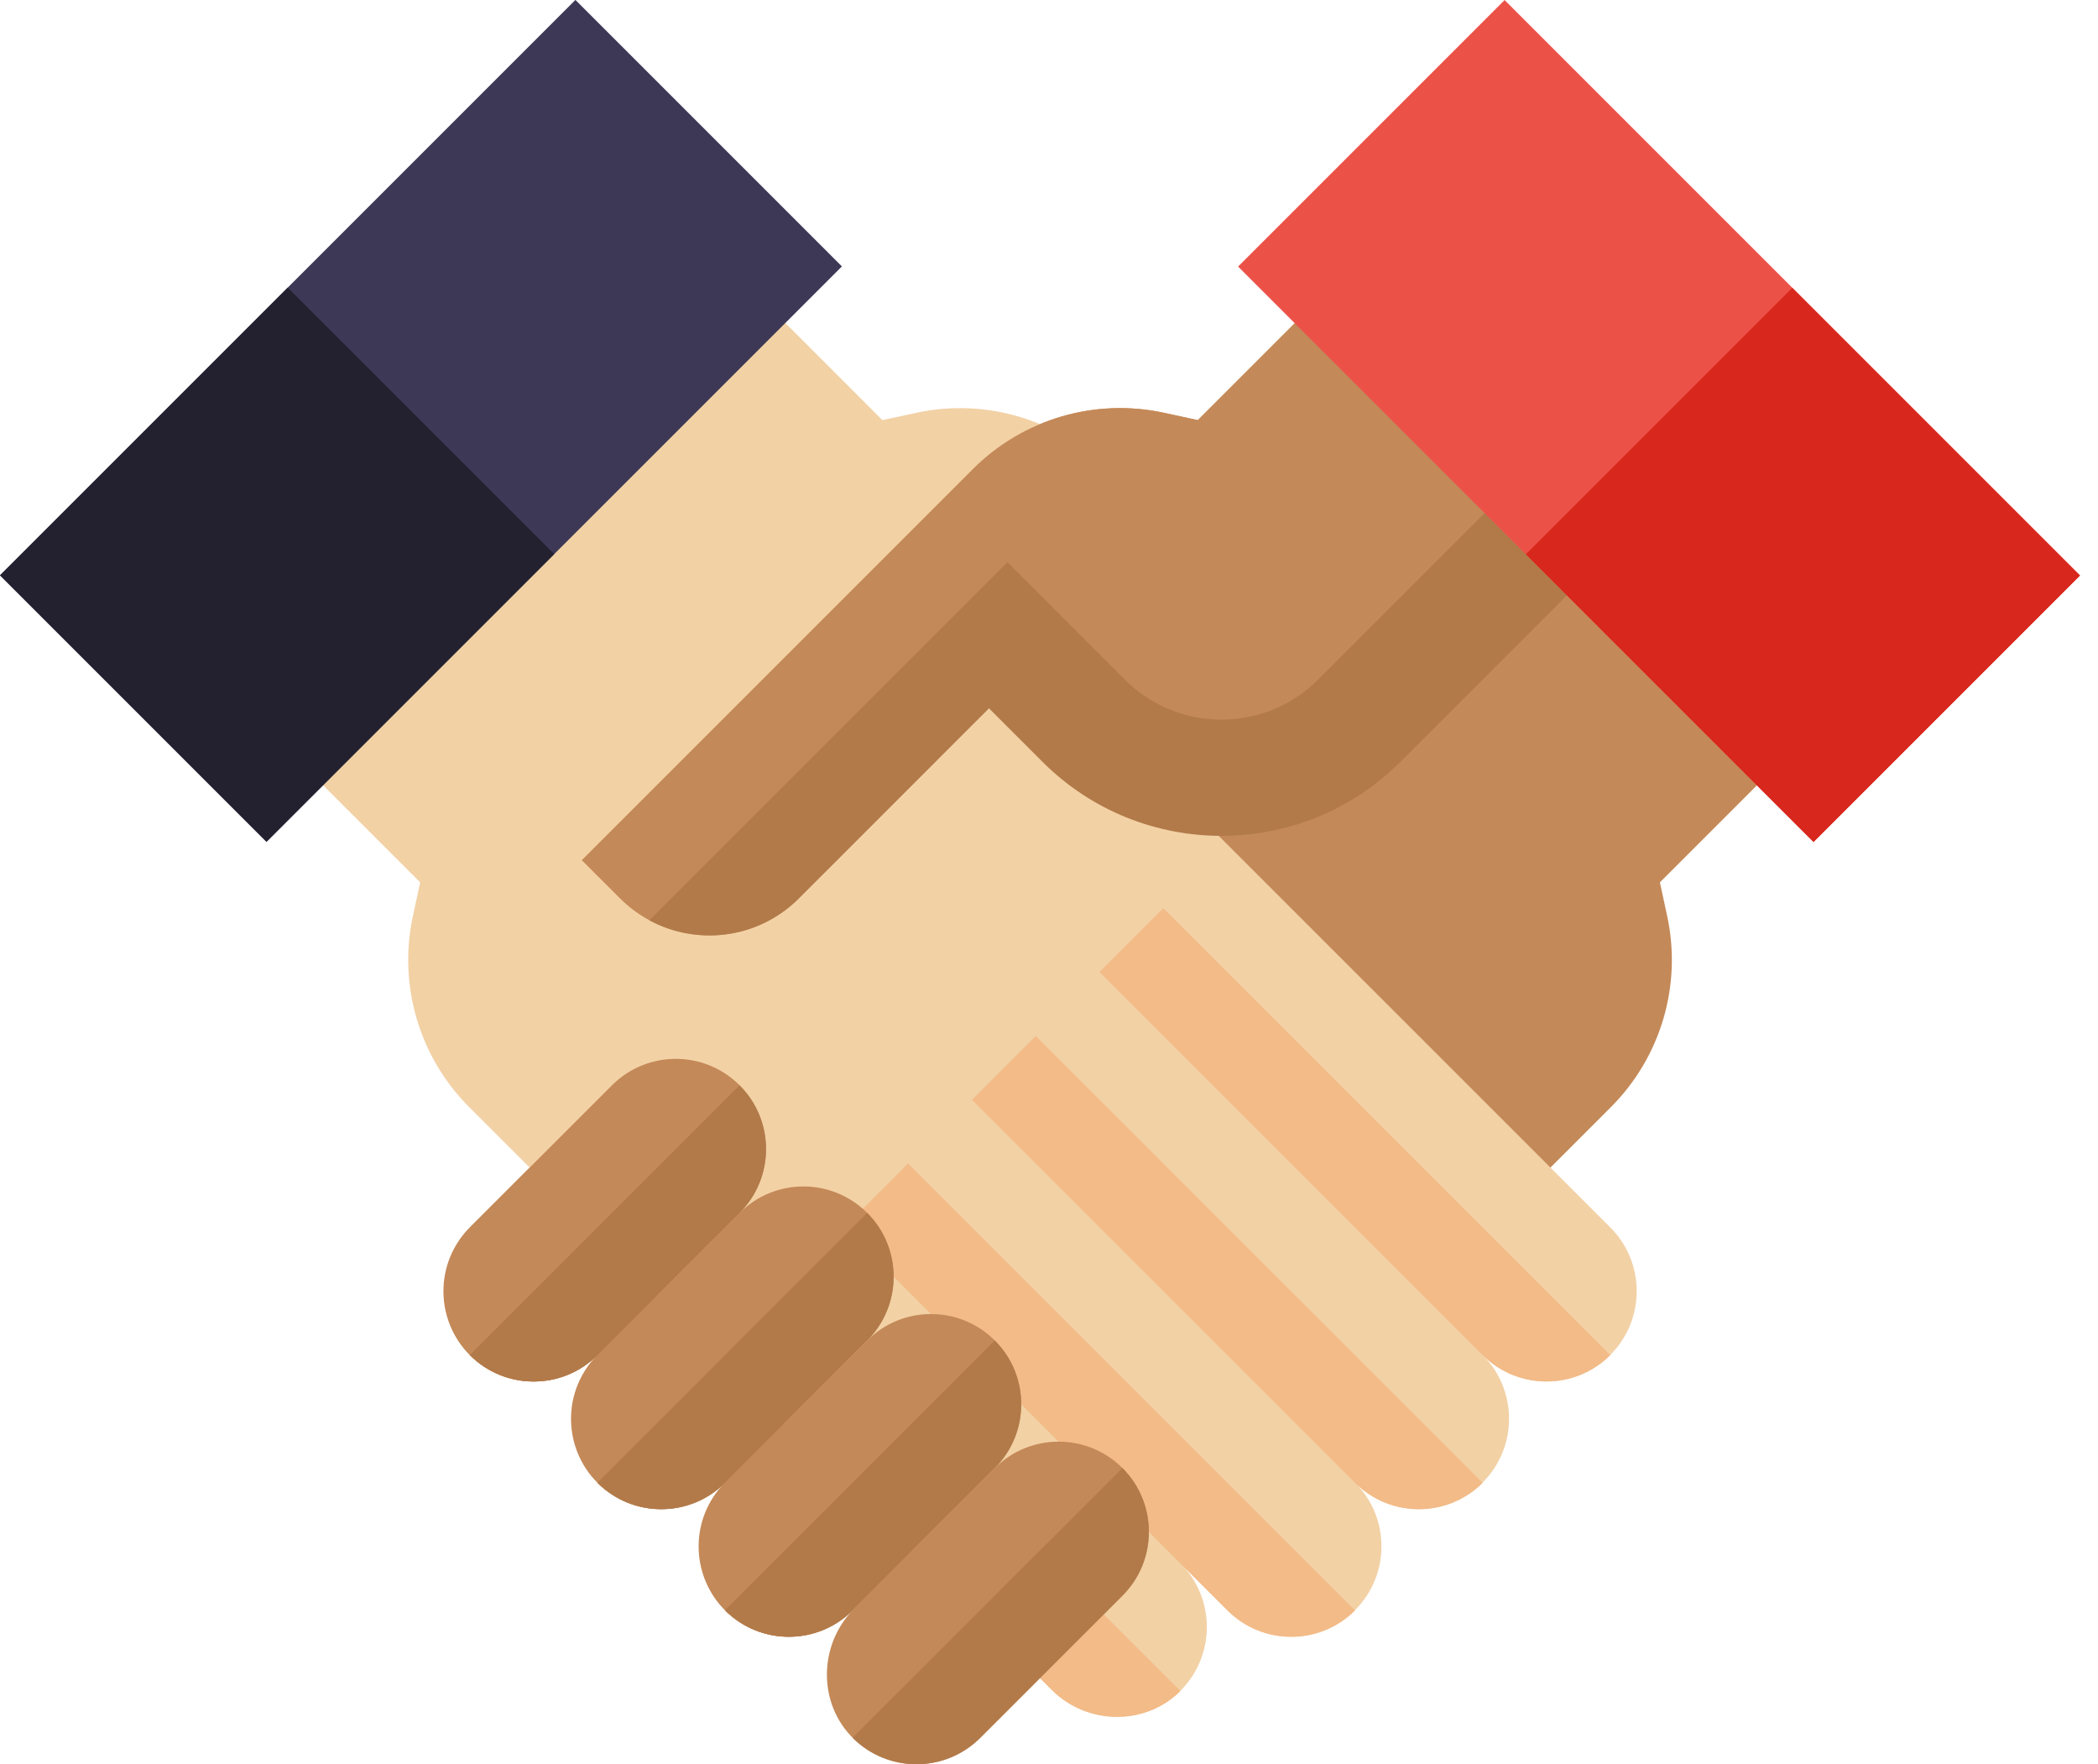
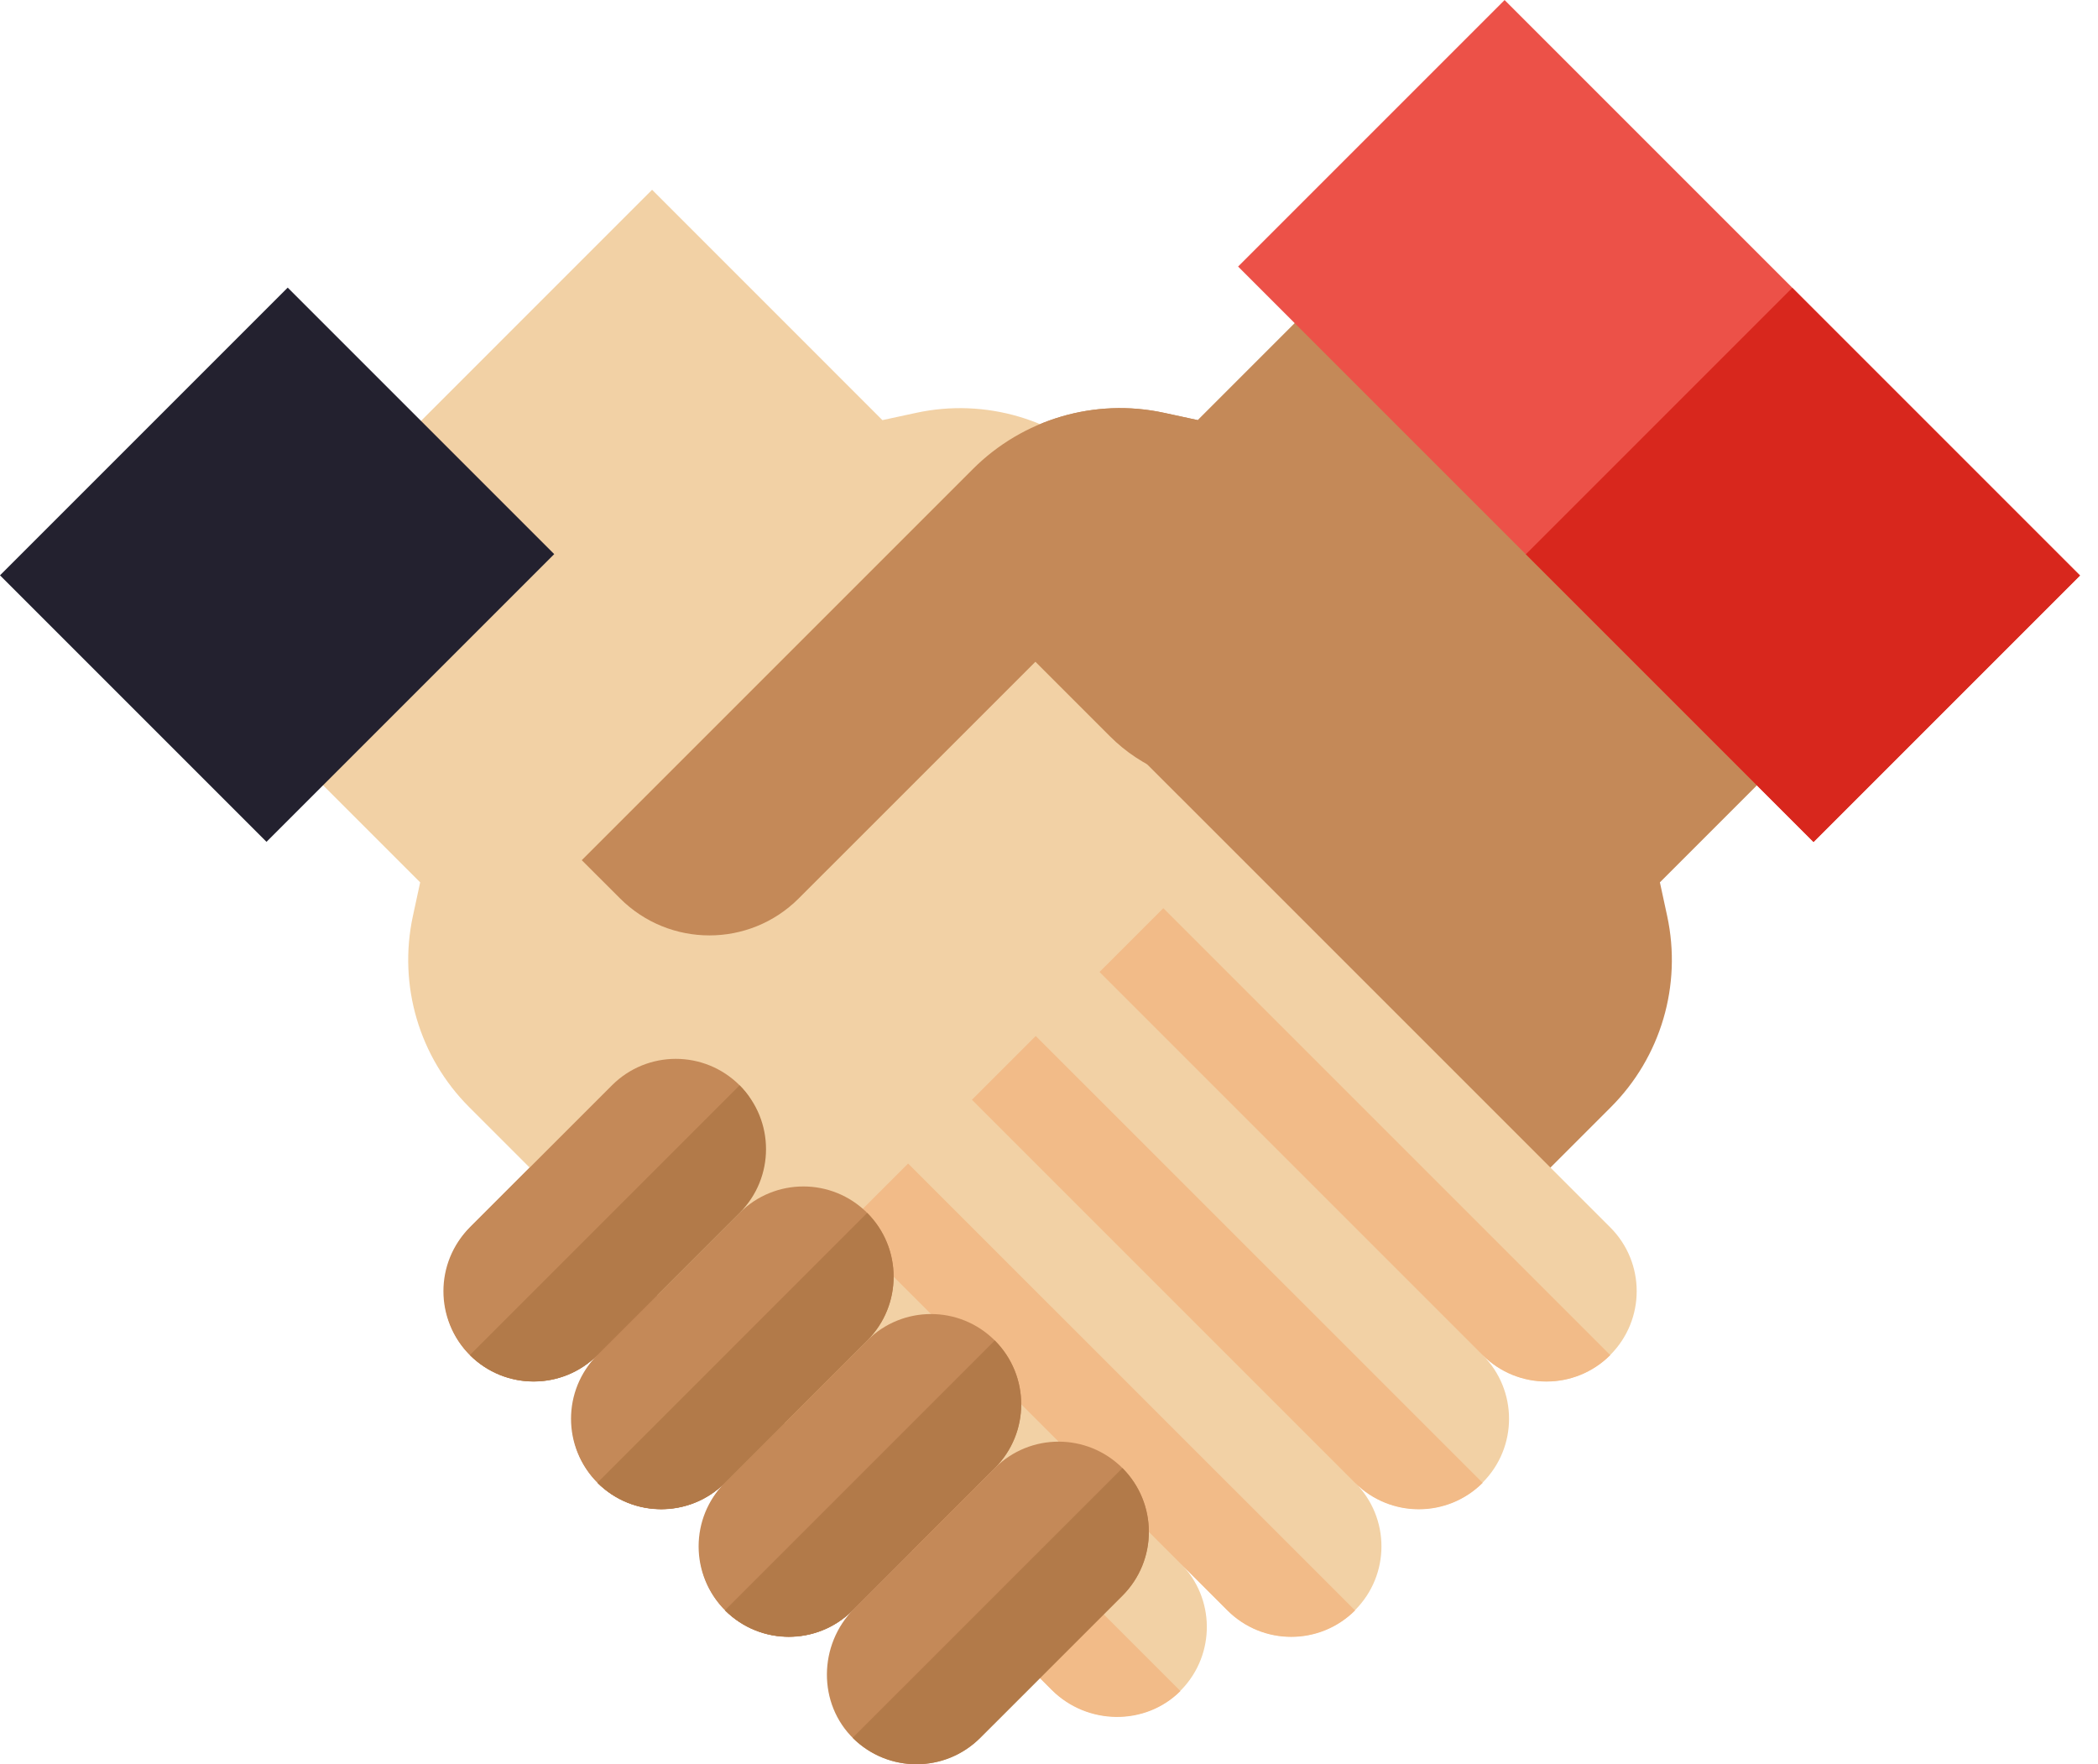
<svg xmlns="http://www.w3.org/2000/svg" width="44" height="37" viewBox="0 0 44 37" fill="none">
  <path d="M12.53 28.417C11.791 29.156 10.593 29.156 9.854 28.417C9.115 27.678 9.115 26.48 9.854 25.741L16.751 18.843C15.716 19.878 14.038 19.877 13.003 18.842L12.201 18.041L20.404 9.838C21.452 8.79 22.961 8.345 24.41 8.658L25.118 8.811L29.948 3.98L39.642 13.675L34.812 18.505L34.965 19.213C35.277 20.662 34.833 22.17 33.785 23.218L29.347 27.656L23.233 33.771C22.482 34.521 21.24 34.535 20.504 33.771C19.791 33.03 19.8 31.851 20.53 31.121L17.882 33.769C17.143 34.508 15.945 34.508 15.206 33.769C14.467 33.03 14.467 31.832 15.206 31.093C14.467 31.832 13.269 31.832 12.53 31.093C11.791 30.354 11.791 29.156 12.53 28.417Z" fill="#C48958" />
-   <path d="M12.53 28.42C11.791 29.159 10.593 29.159 9.854 28.42L19.227 19.047L20.565 20.385L12.53 28.42Z" fill="#B27A49" />
  <path d="M17.882 33.775C17.143 34.514 15.945 34.514 15.206 33.775L24.579 24.402L25.917 25.74L17.882 33.775Z" fill="#B27A49" />
  <path d="M23.206 33.803C22.468 34.542 21.269 34.542 20.53 33.803L27.255 27.078L28.593 28.416L23.206 33.803Z" fill="#B27A49" />
  <path d="M15.206 31.099C14.467 31.838 13.269 31.838 12.53 31.099L21.903 21.727L23.241 23.065L15.206 31.099Z" fill="#B27A49" />
  <path d="M31.094 28.417C31.833 29.156 33.032 29.156 33.771 28.417C34.51 27.678 34.51 26.48 33.771 25.741L23.581 15.552C24.617 16.586 26.295 16.586 27.33 15.551L28.132 14.749L23.22 9.838C22.172 8.79 20.663 8.345 19.215 8.658L18.506 8.811L13.676 3.98L3.982 13.675L8.812 18.505L8.659 19.213C8.347 20.662 8.791 22.17 9.839 23.218L14.277 27.656L22.054 35.433C22.804 36.183 24.046 36.197 24.782 35.433C25.495 34.692 25.486 33.513 24.756 32.783L25.742 33.769C26.481 34.508 27.679 34.508 28.418 33.769C29.157 33.03 29.157 31.832 28.418 31.093C29.157 31.832 30.355 31.832 31.094 31.093C31.833 30.354 31.833 29.156 31.094 28.417Z" fill="#F2D1A5" />
  <path d="M31.095 28.42C31.834 29.159 33.032 29.159 33.771 28.42L24.398 19.047L23.06 20.385L31.095 28.42Z" fill="#F2BB88" />
  <path d="M25.742 33.775C26.481 34.514 27.679 34.514 28.419 33.775L19.045 24.402L17.707 25.74L25.742 33.775Z" fill="#F2BB88" />
  <path d="M22.058 35.443C22.797 36.182 24.017 36.204 24.756 35.465L16.369 27.078L15.031 28.416L22.058 35.443Z" fill="#F2BB88" />
  <path d="M28.418 31.099C29.157 31.838 30.355 31.838 31.095 31.099L21.722 21.727L20.384 23.065L28.418 31.099Z" fill="#F2BB88" />
-   <path d="M12.068 -0.002L0 12.066L5.589 17.655L17.657 5.587L12.068 -0.002Z" fill="#3C3856" />
  <path d="M6.034 6.032L0 12.066L5.589 17.655L11.623 11.621L6.034 6.032Z" fill="#23212F" />
  <path d="M25.118 8.81L24.41 8.657C22.961 8.344 21.452 8.789 20.404 9.837L12.201 18.04L13.003 18.841C14.038 19.876 15.716 19.877 16.751 18.842L21.715 13.879L23.277 15.441C24.631 16.795 26.827 16.795 28.181 15.441L29.965 13.656L25.118 8.81Z" fill="#C48958" />
-   <path d="M19.402 13.516L21.127 11.791L23.589 14.254C24.707 15.372 26.526 15.372 27.644 14.254L33.933 7.965L35.658 9.689L29.369 15.978C27.3 18.047 23.933 18.047 21.864 15.978L20.74 14.854L16.752 18.843C15.903 19.691 14.622 19.843 13.618 19.3L19.402 13.516Z" fill="#B27A49" />
  <path d="M31.555 0.001L25.966 5.59L38.034 17.658L43.623 12.069L31.555 0.001Z" fill="#EC5148" />
  <path d="M37.589 6.036L32 11.625L38.034 17.659L43.623 12.07L37.589 6.036Z" fill="#D8271D" />
  <path d="M15.511 25.437L12.56 28.388C11.81 29.138 11.792 30.384 12.556 31.12C13.297 31.833 14.476 31.825 15.206 31.094L18.187 28.113C18.926 27.374 18.926 26.176 18.187 25.437C17.448 24.698 16.25 24.698 15.511 25.437Z" fill="#C48958" />
  <path d="M18.187 25.438L12.53 31.095C13.269 31.834 14.467 31.834 15.206 31.095L18.187 28.114C18.926 27.375 18.926 26.177 18.187 25.438Z" fill="#B27A49" />
-   <path d="M12.835 22.761L9.884 25.712C9.134 26.462 9.116 27.708 9.88 28.444C10.621 29.157 11.8 29.149 12.53 28.418L15.511 25.437C16.25 24.698 16.25 23.5 15.511 22.761C14.772 22.022 13.574 22.022 12.835 22.761Z" fill="#C48958" />
+   <path d="M12.835 22.761L9.884 25.712C9.134 26.462 9.116 27.708 9.88 28.444C10.621 29.157 11.8 29.149 12.53 28.418C16.25 24.698 16.25 23.5 15.511 22.761C14.772 22.022 13.574 22.022 12.835 22.761Z" fill="#C48958" />
  <path d="M15.511 22.762L9.854 28.419C10.593 29.158 11.791 29.158 12.53 28.419L15.511 25.438C16.25 24.699 16.25 23.501 15.511 22.762Z" fill="#B27A49" />
  <path d="M18.187 28.113L15.236 31.064C14.486 31.814 14.468 33.06 15.232 33.796C15.973 34.509 17.152 34.5 17.882 33.77L20.863 30.789C21.602 30.05 21.602 28.852 20.863 28.113C20.124 27.374 18.926 27.374 18.187 28.113Z" fill="#C48958" />
  <path d="M20.863 28.113L15.206 33.77C15.945 34.509 17.143 34.509 17.882 33.77L20.863 30.789C21.602 30.05 21.602 28.852 20.863 28.113Z" fill="#B27A49" />
  <path d="M20.863 30.789L17.912 33.74C17.162 34.49 17.144 35.736 17.908 36.471C18.649 37.185 19.828 37.176 20.558 36.446L23.54 33.465C24.279 32.726 24.279 31.528 23.54 30.789C22.8 30.05 21.602 30.05 20.863 30.789Z" fill="#C48958" />
  <path d="M23.54 30.789L17.882 36.446C18.621 37.185 19.819 37.185 20.558 36.446L23.54 33.465C24.279 32.726 24.279 31.528 23.54 30.789Z" fill="#B27A49" />
</svg>